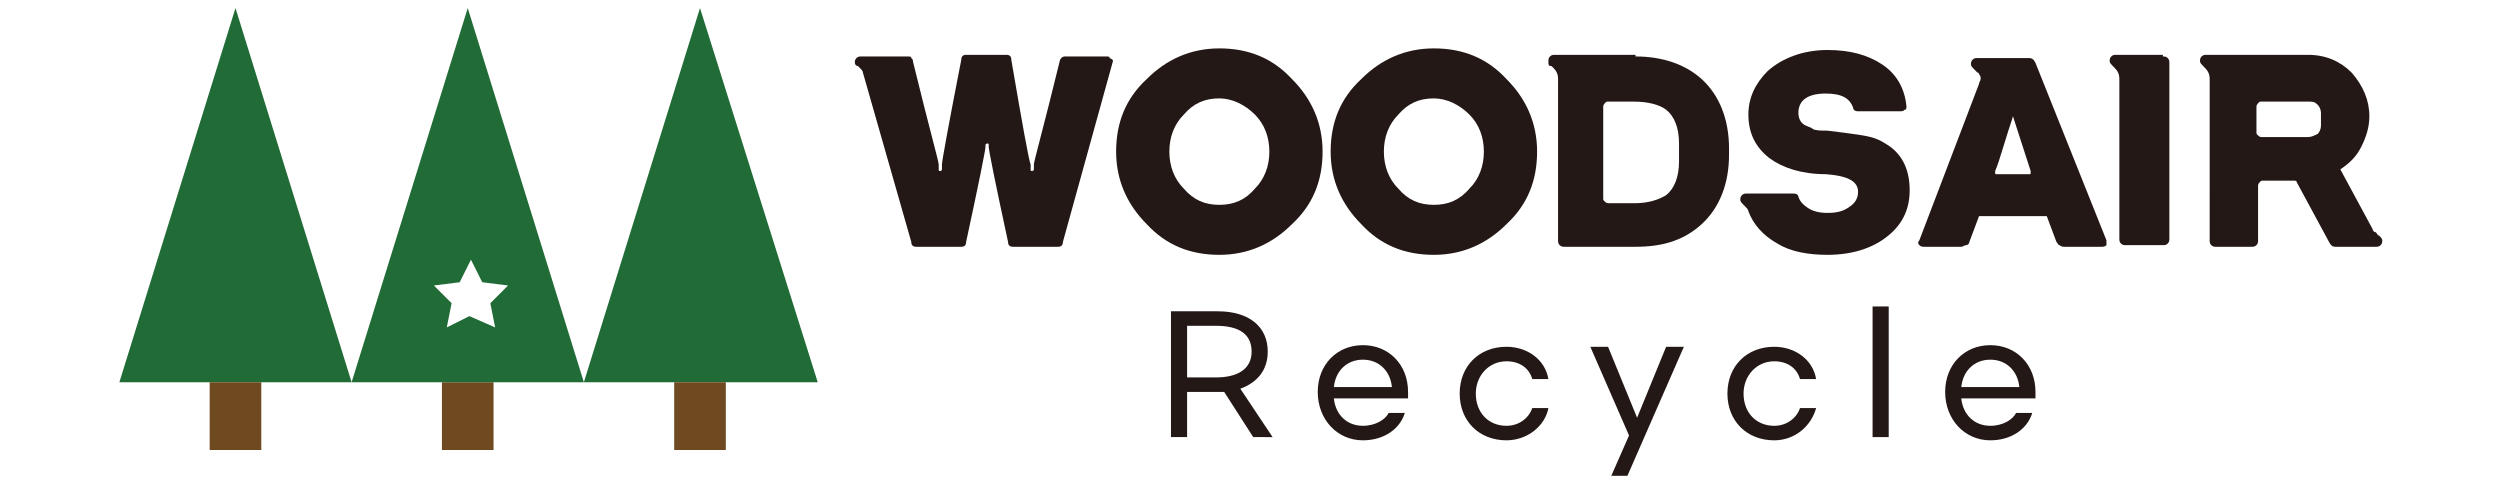
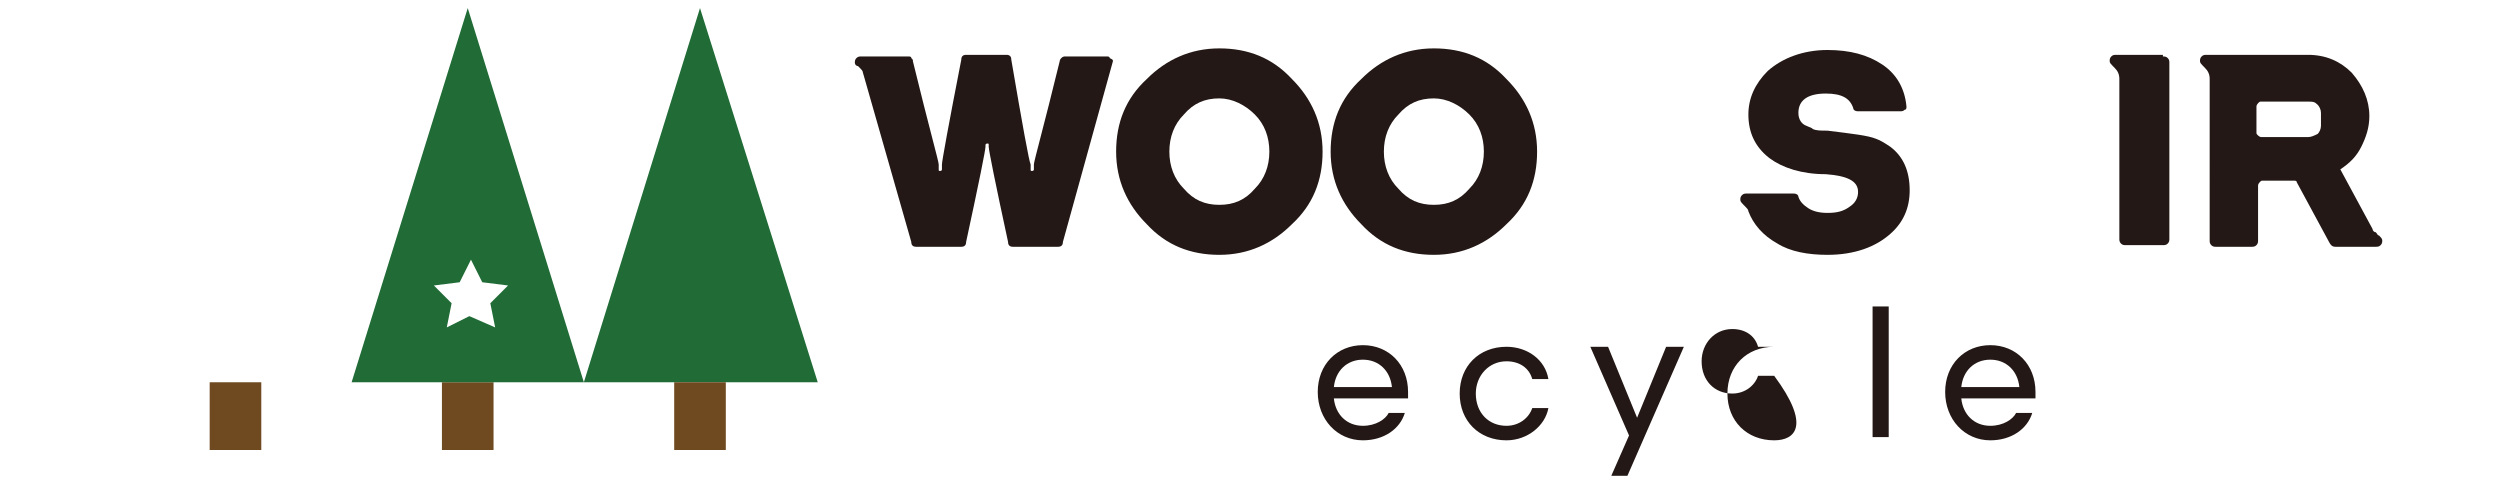
<svg xmlns="http://www.w3.org/2000/svg" version="1.1" id="Layer_1" x="0px" y="0px" viewBox="0 0 155 30" style="enable-background:new 0 0 155 30;" xml:space="preserve">
  <style type="text/css">
	.st0{fill:#206B36;}
	.st1{fill:#6F4A21;}
	.st2{fill:#231815;}
</style>
  <g>
    <g>
-       <polygon class="st0" points="14.6,0.5 7.4,23.7 21.8,23.7   " />
      <polygon class="st0" points="43.4,0.5 36.2,23.7 50.7,23.7   " />
      <rect x="13" y="23.7" class="st1" width="3.2" height="4.2" />
      <rect x="27.4" y="23.7" class="st1" width="3.2" height="4.2" />
      <rect x="41.8" y="23.7" class="st1" width="3.2" height="4.2" />
      <path class="st0" d="M29,0.5l-7.2,23.2h14.4L29,0.5z M29.1,19.6l-1.4,0.7l0.3-1.5l-1.1-1.1l1.6-0.2l0.7-1.4l0.7,1.4l1.6,0.2    l-1.1,1.1l0.3,1.5L29.1,19.6z" />
    </g>
    <g>
      <path class="st2" d="M65.9,15c0,0.2-0.1,0.3-0.3,0.3h-2.8c-0.2,0-0.3-0.1-0.3-0.3c-0.8-3.7-1.2-5.7-1.2-5.9l0-0.1    c0-0.1,0-0.1-0.1-0.1c0,0-0.1,0-0.1,0.1l0,0.1c0,0.2-0.4,2.2-1.2,5.9c0,0.2-0.1,0.3-0.3,0.3h-2.8c-0.2,0-0.3-0.1-0.3-0.3L53.5,4.5    c0-0.1-0.1-0.2-0.2-0.3c0,0-0.1-0.1-0.1-0.1C53.1,4.1,53,4,53,3.9c0-0.1,0-0.2,0.1-0.3c0.1-0.1,0.2-0.1,0.3-0.1h2.9    c0.1,0,0.2,0,0.2,0.1c0.1,0.1,0.1,0.1,0.1,0.2c1,4.1,1.6,6.2,1.6,6.4l0,0.3c0,0.1,0,0.1,0.1,0.1c0,0,0.1,0,0.1-0.1l0-0.3    c0-0.2,0.4-2.4,1.2-6.5c0-0.2,0.1-0.3,0.3-0.3h2.5c0.2,0,0.3,0.1,0.3,0.3c0.7,4.1,1.1,6.3,1.2,6.5l0,0.3c0,0.1,0,0.1,0.1,0.1    c0,0,0.1,0,0.1-0.1l0-0.3c0-0.2,0.6-2.3,1.6-6.4c0-0.1,0.1-0.2,0.1-0.2c0.1-0.1,0.2-0.1,0.2-0.1h2.6c0.1,0,0.2,0,0.2,0.1    C69,3.7,69,3.7,69,3.8L65.9,15z" />
      <path class="st2" d="M75.6,3c1.8,0,3.3,0.6,4.5,1.9c1.2,1.2,1.9,2.7,1.9,4.5c0,1.8-0.6,3.3-1.9,4.5c-1.2,1.2-2.7,1.9-4.5,1.9    c-1.8,0-3.3-0.6-4.5-1.9c-1.2-1.2-1.9-2.7-1.9-4.5c0-1.8,0.6-3.3,1.9-4.5C72.3,3.7,73.8,3,75.6,3z M75.6,12.7c0.9,0,1.6-0.3,2.2-1    c0.6-0.6,0.9-1.4,0.9-2.3c0-0.9-0.3-1.7-0.9-2.3c-0.6-0.6-1.4-1-2.2-1c-0.9,0-1.6,0.3-2.2,1c-0.6,0.6-0.9,1.4-0.9,2.3    c0,0.9,0.3,1.7,0.9,2.3C74,12.4,74.7,12.7,75.6,12.7z" />
      <path class="st2" d="M88.9,3c1.8,0,3.3,0.6,4.5,1.9c1.2,1.2,1.9,2.7,1.9,4.5c0,1.8-0.6,3.3-1.9,4.5c-1.2,1.2-2.7,1.9-4.5,1.9    c-1.8,0-3.3-0.6-4.5-1.9c-1.2-1.2-1.9-2.7-1.9-4.5c0-1.8,0.6-3.3,1.9-4.5C85.6,3.7,87.1,3,88.9,3z M88.9,12.7c0.9,0,1.6-0.3,2.2-1    c0.6-0.6,0.9-1.4,0.9-2.3c0-0.9-0.3-1.7-0.9-2.3c-0.6-0.6-1.4-1-2.2-1c-0.9,0-1.6,0.3-2.2,1c-0.6,0.6-0.9,1.4-0.9,2.3    c0,0.9,0.3,1.7,0.9,2.3C87.3,12.4,88,12.7,88.9,12.7z" />
-       <path class="st2" d="M101.4,3.5c1.7,0,3.1,0.5,4.1,1.4c1.1,1,1.7,2.5,1.7,4.3v0.4c0,1.8-0.6,3.3-1.7,4.3c-1.1,1-2.4,1.4-4.1,1.4    H97c-0.1,0-0.2,0-0.3-0.1c-0.1-0.1-0.1-0.2-0.1-0.3V4.9c0-0.3-0.1-0.5-0.3-0.7c0,0-0.1-0.1-0.1-0.1C96,4.1,96,4,96,3.8    c0-0.1,0-0.2,0.1-0.3c0.1-0.1,0.2-0.1,0.3-0.1H101.4z M104.1,8.9c0-1-0.3-1.7-0.8-2.1c-0.4-0.3-1.1-0.5-2-0.5h-1.6    c-0.1,0-0.1,0-0.2,0.1c0,0-0.1,0.1-0.1,0.2v5.7c0,0.1,0,0.1,0.1,0.2c0,0,0.1,0.1,0.2,0.1h1.6c0.9,0,1.5-0.2,2-0.5    c0.5-0.4,0.8-1.1,0.8-2.1V8.9z" />
      <path class="st2" d="M116.3,8.6c0.3,0.1,0.6,0.3,0.9,0.5c0.8,0.6,1.2,1.5,1.2,2.7c0,1.1-0.4,2-1.2,2.7c-0.9,0.8-2.2,1.3-3.9,1.3    c-1.2,0-2.3-0.2-3.1-0.7c-0.9-0.5-1.5-1.2-1.8-2v0c0-0.1-0.1-0.2-0.2-0.3c0,0-0.1-0.1-0.1-0.1c-0.1-0.1-0.2-0.2-0.2-0.3    c0-0.1,0-0.2,0.1-0.3c0.1-0.1,0.2-0.1,0.3-0.1h2.9c0.2,0,0.3,0.1,0.3,0.2c0.1,0.3,0.3,0.5,0.6,0.7c0.3,0.2,0.7,0.3,1.2,0.3    c0.6,0,1-0.1,1.4-0.4c0.3-0.2,0.5-0.5,0.5-0.9c0-0.7-0.7-1-2-1.1c-1.5,0-2.7-0.4-3.5-1c-0.9-0.7-1.3-1.6-1.3-2.7    c0-1,0.4-1.9,1.2-2.7c0.9-0.8,2.2-1.3,3.7-1.3c1.4,0,2.5,0.3,3.4,0.9c0.9,0.6,1.4,1.5,1.5,2.6c0,0.1,0,0.2-0.1,0.2    c-0.1,0.1-0.2,0.1-0.3,0.1h-2.6c-0.2,0-0.3-0.1-0.3-0.2c-0.2-0.6-0.7-0.9-1.7-0.9c-1.1,0-1.7,0.4-1.7,1.2c0,0.4,0.2,0.7,0.5,0.8    c0.2,0.1,0.3,0.1,0.4,0.2c0.2,0.1,0.5,0.1,0.9,0.1C114.9,8.3,115.8,8.4,116.3,8.6z" />
-       <path class="st2" d="M130.6,14.9c0,0.1,0,0.2,0,0.3c-0.1,0.1-0.2,0.1-0.3,0.1H128c-0.1,0-0.2,0-0.3-0.1c-0.1,0-0.1-0.1-0.2-0.2    l-0.6-1.6h-4.2l-0.6,1.6c0,0.1-0.1,0.2-0.2,0.2c-0.1,0-0.2,0.1-0.3,0.1h-2.3c-0.1,0-0.2,0-0.3-0.1c-0.1-0.1-0.1-0.2,0-0.3l3.7-9.7    c0-0.1,0.1-0.2,0.1-0.3V4.9c0-0.1,0-0.2-0.1-0.3l0,0c0,0,0-0.1-0.1-0.1c0,0,0,0,0,0c0,0-0.1-0.1-0.1-0.1c0,0,0,0,0,0l0,0    c0,0-0.1-0.1-0.1-0.1l0,0c-0.1-0.1-0.2-0.2-0.2-0.3c0-0.1,0-0.2,0.1-0.3c0.1-0.1,0.2-0.1,0.3-0.1h3.2c0.2,0,0.3,0.1,0.4,0.3    L130.6,14.9z M125.8,10.8c0.1,0,0.1,0,0.1-0.1c0,0,0,0,0-0.1l-1.1-3.4h0c0,0.1-0.2,0.6-0.5,1.6c-0.3,1-0.5,1.6-0.6,1.8    c0,0,0,0,0,0.1c0,0.1,0,0.1,0.1,0.1H125.8z" />
      <path class="st2" d="M134.1,3.5c0.1,0,0.2,0,0.3,0.1c0.1,0.1,0.1,0.2,0.1,0.3v10.9c0,0.1,0,0.2-0.1,0.3c-0.1,0.1-0.2,0.1-0.3,0.1    h-2.3c-0.1,0-0.2,0-0.3-0.1c-0.1-0.1-0.1-0.2-0.1-0.3V4.9c0-0.3-0.1-0.5-0.3-0.7c0,0-0.1-0.1-0.1-0.1c-0.1-0.1-0.2-0.2-0.2-0.3    c0-0.1,0-0.2,0.1-0.3c0.1-0.1,0.2-0.1,0.3-0.1H134.1z" />
      <path class="st2" d="M147.5,14.6c0.1,0.1,0.2,0.2,0.2,0.3c0,0.1,0,0.2-0.1,0.3c-0.1,0.1-0.2,0.1-0.3,0.1h-2.5    c-0.2,0-0.3-0.1-0.4-0.3l-2-3.7c0-0.1-0.1-0.1-0.2-0.1h-1.9c-0.1,0-0.1,0-0.2,0.1c0,0-0.1,0.1-0.1,0.2v3.4c0,0.1,0,0.2-0.1,0.3    c-0.1,0.1-0.2,0.1-0.3,0.1h-2.2c-0.1,0-0.2,0-0.3-0.1c-0.1-0.1-0.1-0.2-0.1-0.3V4.9c0-0.3-0.1-0.5-0.3-0.7c0,0-0.1-0.1-0.1-0.1    c-0.1-0.1-0.2-0.2-0.2-0.3c0-0.1,0-0.2,0.1-0.3c0.1-0.1,0.2-0.1,0.3-0.1h6.3c1.1,0,2,0.4,2.7,1.1c0.7,0.8,1.1,1.7,1.1,2.7    c0,0.7-0.2,1.3-0.5,1.9c-0.3,0.6-0.7,1-1.3,1.4l2,3.7c0,0.1,0.1,0.2,0.2,0.2C147.4,14.5,147.4,14.6,147.5,14.6z M143.9,7    c0-0.2-0.1-0.4-0.2-0.5c-0.2-0.2-0.3-0.2-0.6-0.2h-2.9c-0.1,0-0.1,0-0.2,0.1c0,0-0.1,0.1-0.1,0.2v1.6c0,0.1,0,0.1,0.1,0.2    c0,0,0.1,0.1,0.2,0.1h2.9c0.2,0,0.4-0.1,0.6-0.2c0.1-0.1,0.2-0.3,0.2-0.5V7z" />
    </g>
    <g>
-       <path class="st2" d="M77.7,27.1l-1.8-2.8c-0.1,0-0.3,0-0.4,0h-1.9v2.8h-1v-7.8h2.9c2,0,3.1,1,3.1,2.5c0,1.1-0.6,1.9-1.7,2.3l2,3    H77.7z M77.6,21.8c0-1.1-0.8-1.6-2.2-1.6h-1.8v3.2h1.8C76.7,23.4,77.6,22.9,77.6,21.8z" />
      <path class="st2" d="M81.7,24.3c0-1.7,1.2-2.9,2.8-2.9s2.8,1.2,2.8,2.9c0,0.1,0,0.3,0,0.4h-4.6c0.1,1,0.8,1.7,1.8,1.7    c0.8,0,1.4-0.4,1.6-0.8h1c-0.3,1-1.3,1.7-2.6,1.7C82.9,27.3,81.7,26,81.7,24.3z M84.5,22.3c-1,0-1.7,0.7-1.8,1.7h3.6    C86.2,23,85.5,22.3,84.5,22.3z" />
      <path class="st2" d="M93.4,27.3c-1.7,0-2.9-1.2-2.9-2.9c0-1.7,1.2-2.9,2.9-2.9c1.3,0,2.4,0.8,2.6,2h-1c-0.2-0.7-0.8-1.1-1.6-1.1    c-1.1,0-1.9,0.9-1.9,2c0,1.2,0.8,2,1.9,2c0.8,0,1.4-0.5,1.6-1.1h1C95.8,26.4,94.7,27.3,93.4,27.3z" />
      <path class="st2" d="M104.4,21.5l-3.5,8h-1L101,27l-2.4-5.5h1.1l1.8,4.4l1.8-4.4H104.4z" />
-       <path class="st2" d="M110,27.3c-1.7,0-2.9-1.2-2.9-2.9c0-1.7,1.2-2.9,2.9-2.9c1.3,0,2.4,0.8,2.6,2h-1c-0.2-0.7-0.8-1.1-1.6-1.1    c-1.1,0-1.9,0.9-1.9,2c0,1.2,0.8,2,1.9,2c0.8,0,1.4-0.5,1.6-1.1h1C112.3,26.4,111.3,27.3,110,27.3z" />
+       <path class="st2" d="M110,27.3c-1.7,0-2.9-1.2-2.9-2.9c0-1.7,1.2-2.9,2.9-2.9h-1c-0.2-0.7-0.8-1.1-1.6-1.1    c-1.1,0-1.9,0.9-1.9,2c0,1.2,0.8,2,1.9,2c0.8,0,1.4-0.5,1.6-1.1h1C112.3,26.4,111.3,27.3,110,27.3z" />
      <path class="st2" d="M116.1,27.1v-8.1h1v8.1H116.1z" />
      <path class="st2" d="M120.6,24.3c0-1.7,1.2-2.9,2.8-2.9c1.6,0,2.8,1.2,2.8,2.9c0,0.1,0,0.3,0,0.4h-4.6c0.1,1,0.8,1.7,1.8,1.7    c0.8,0,1.4-0.4,1.6-0.8h1c-0.3,1-1.3,1.7-2.6,1.7C121.8,27.3,120.6,26,120.6,24.3z M123.4,22.3c-1,0-1.7,0.7-1.8,1.7h3.6    C125.1,23,124.4,22.3,123.4,22.3z" />
    </g>
  </g>
</svg>